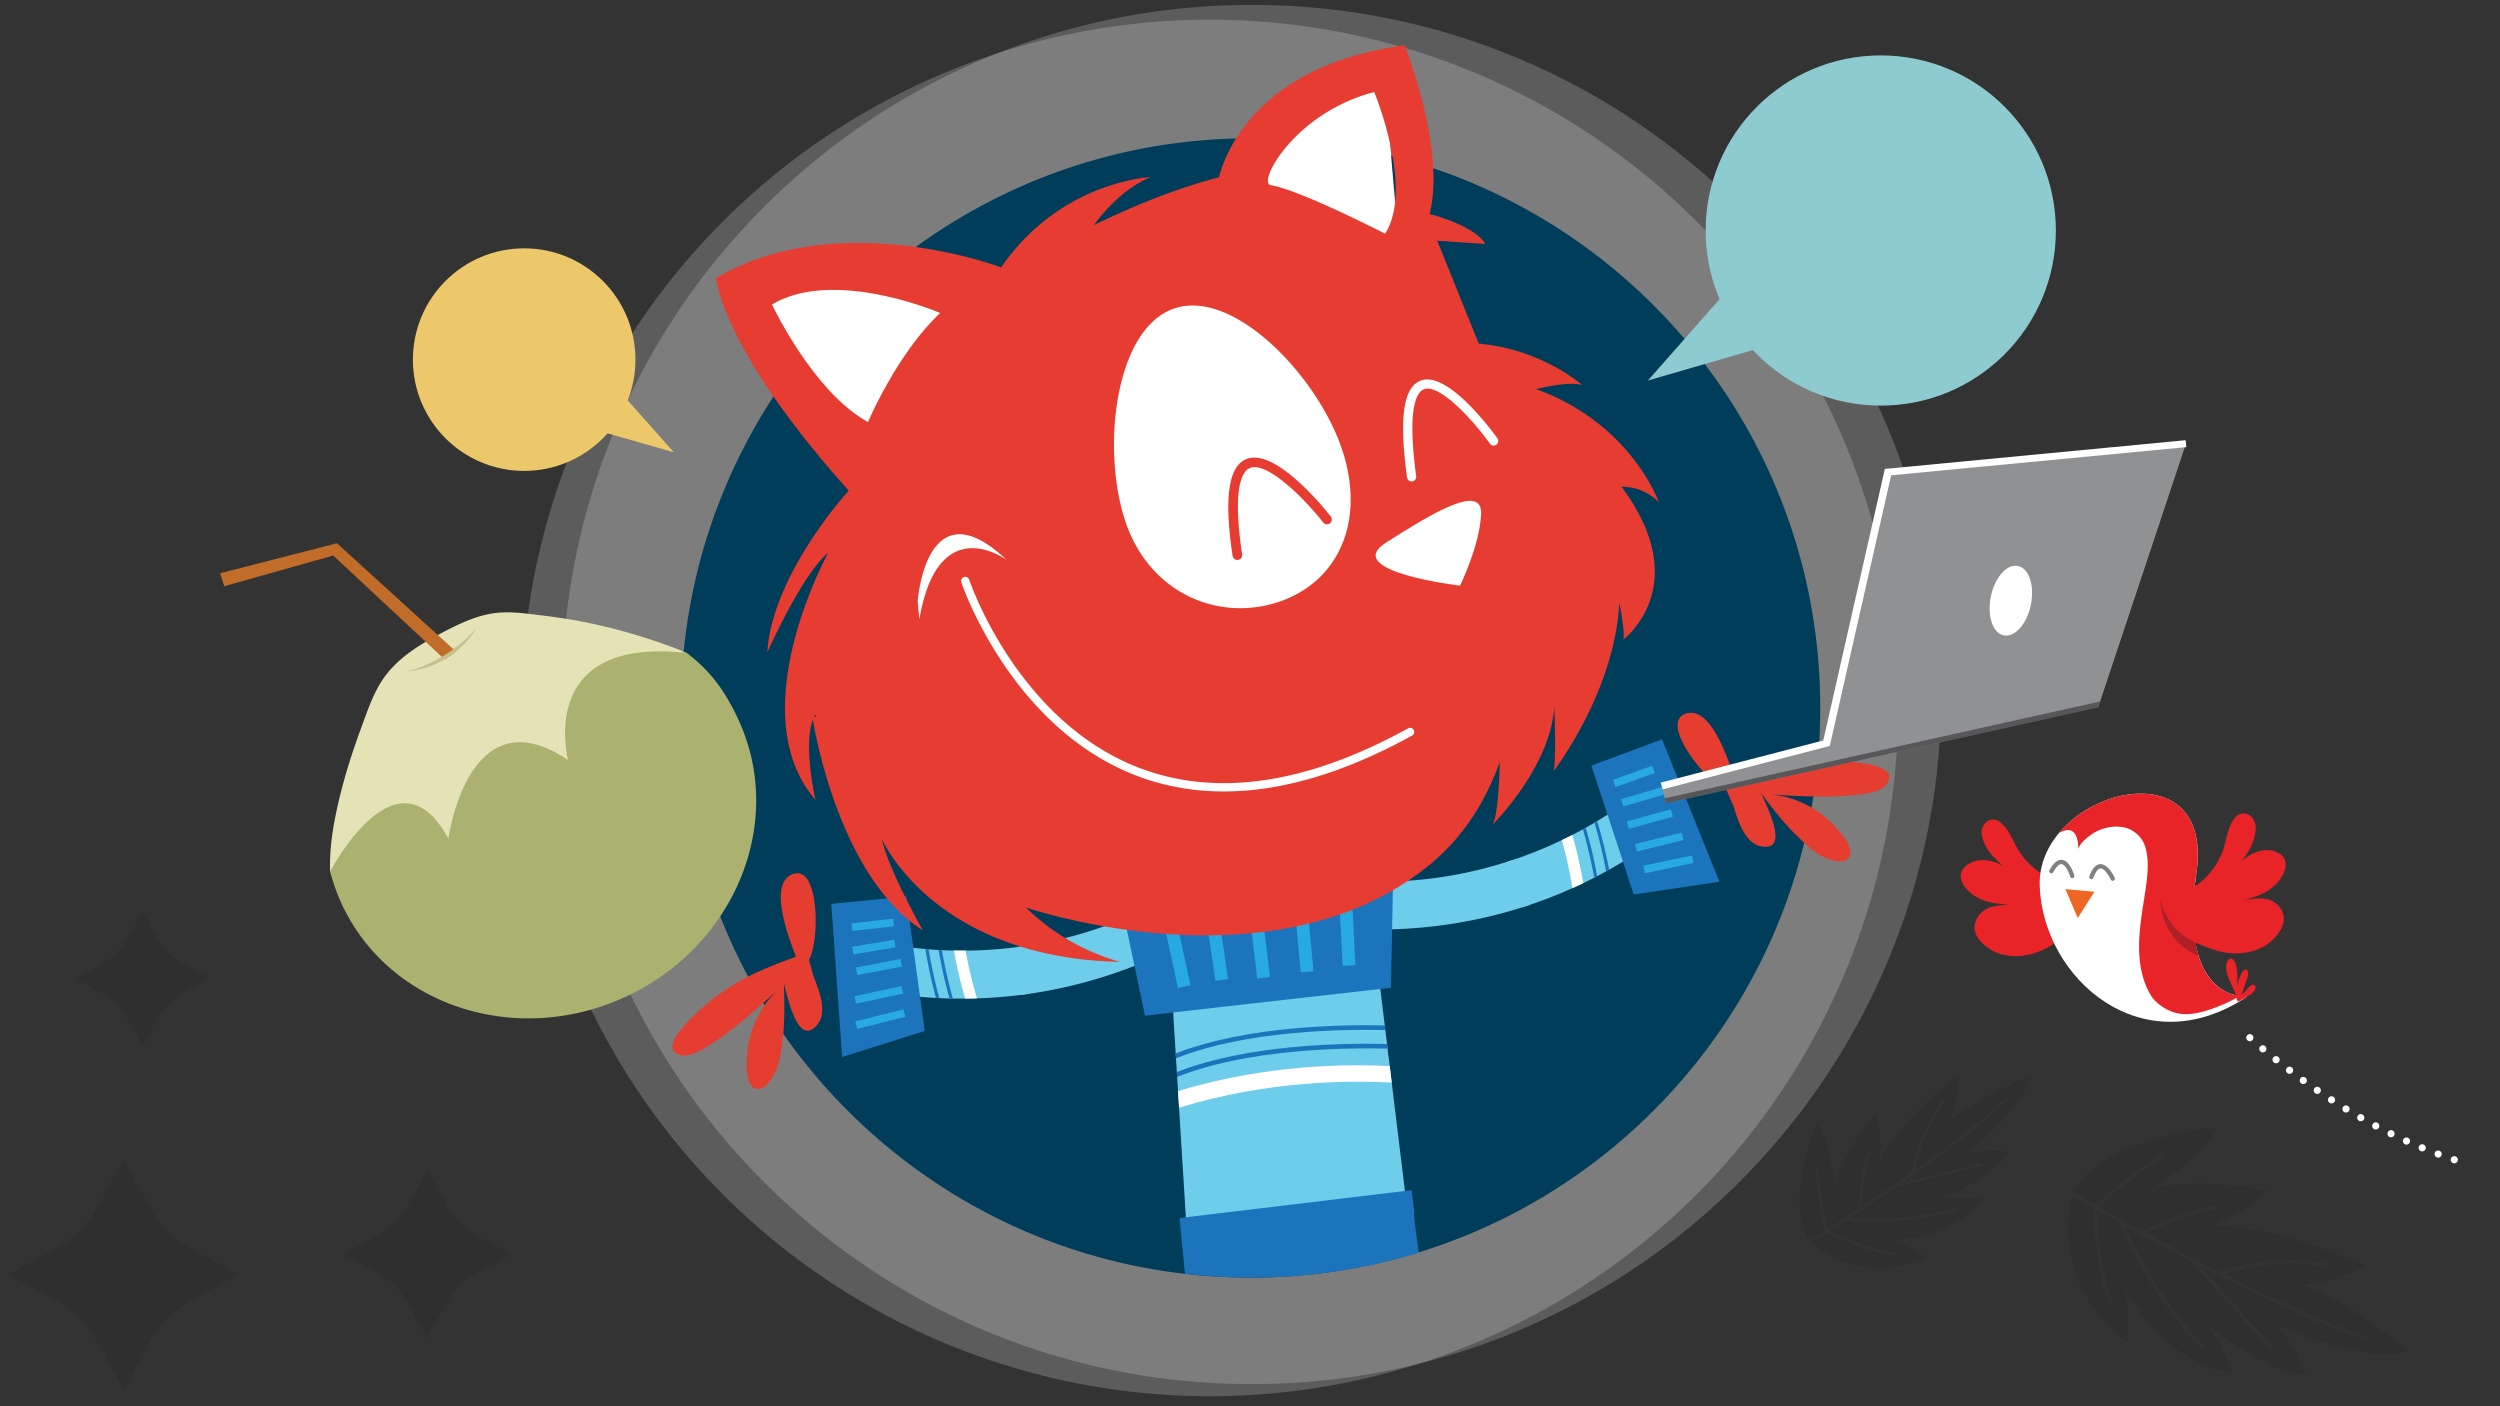
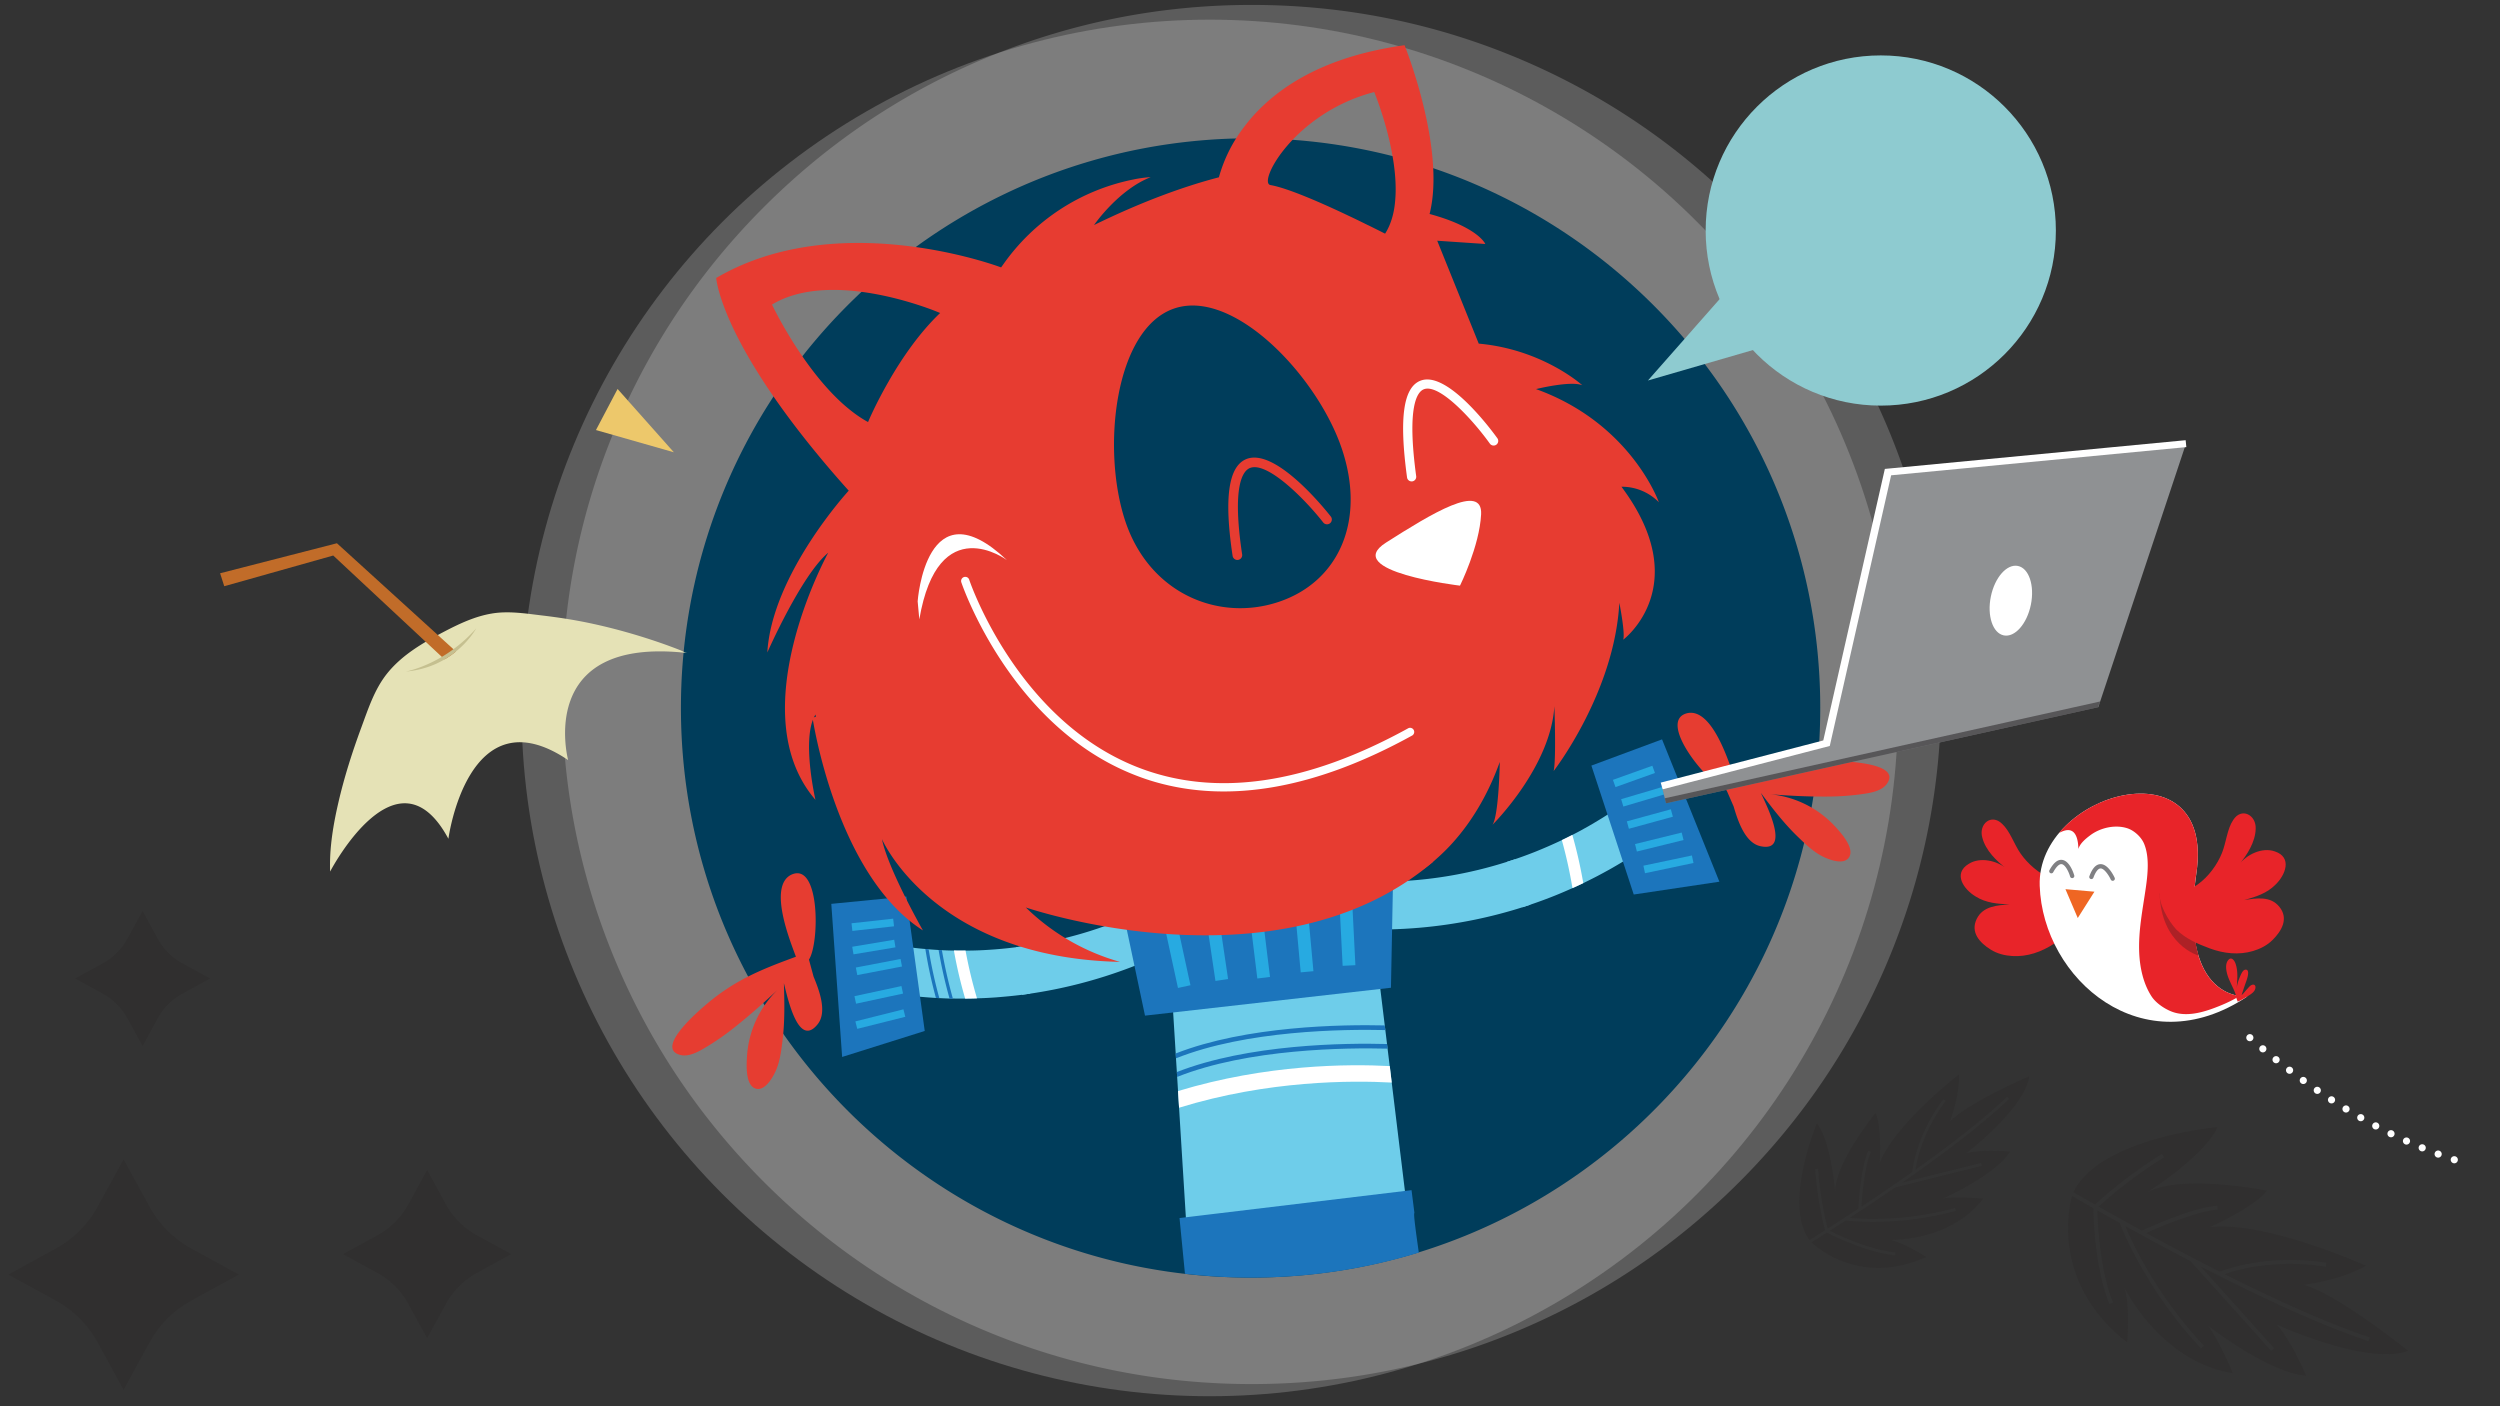
<svg xmlns="http://www.w3.org/2000/svg" viewBox="0 0 1920 1080">
  <rect x="0" y="0" width="1920" height="1080" fill="#333333" stroke="none" />
  <path d="M1545.211 659.91c-2.147-3.17-3.931-6.673-5.65-10.01-2.246-4.393-4.558-8.886-7.2-11.364a.491.491 0 0 1-.2-.165c-.858-.892-1.486-1.057-1.519-1.124-.363.166-1.354 1.455-.66 3.833 0 .1.032.132.032.198 1.52 5.88 6.344 12.125 14.107 18.269.66.496 1.321.991 1.95 1.486-.298-.396-.563-.792-.86-1.122zm13.413 20.582a82.595 82.595 0 0 1 .066-6.409 70.504 70.504 0 0 1-10.274-10.01 7.922 7.922 0 0 1-.991 8.094 7.947 7.947 0 0 1-10.935 1.42c-.595-.462-1.157-.891-1.751-1.354-5.286-3.634-13.611-5.318-18.699-2.015-.892.496-2.345 1.552-2.345 2.543 0 2.148 3.072 6.245 7.565 8.92.066.034.165.066.198.1 6.079 3.865 13.347 4.492 22.267 4.922 4.162.264 7.466 3.667 7.532 7.83 0 4.195-3.238 7.664-7.4 7.928-9.58.661-16.089 1.421-18.666 6.673-.859 1.817-3.237 6.607 7.896 13.512 3.502 2.147 7.763 3.403 12.719 3.734 7.07.462 14.503-1.322 21.77-4.99-5.351-13.016-8.523-26.89-8.952-40.898zm184.507 19.59c-3.8-3.105-9.878-2.411-18.368-1.023-2.842.495-5.617-.662-7.302-2.742a7.12 7.12 0 0 1-1.651-3.304 7.814 7.814 0 0 1 3.006-8.028 7.13 7.13 0 0 1 2.544-1.288c7.664-2.148 14.04-4.196 18.93-8.326a17.665 17.665 0 0 0 1.651-1.486c.067-.033.1-.1.166-.132 3.799-3.667 5.847-8.293 5.384-10.406-.264-.992-1.949-1.652-3.072-2.05-2.28-.792-4.922-.693-7.532.067-3.766 1.057-7.5 3.403-10.01 6.145-.463.595-.991 1.189-1.454 1.783a7.983 7.983 0 0 1-5.253 2.743 7.934 7.934 0 0 1-5.649-1.718c-2.312-1.949-3.37-4.823-2.84-7.598-3.965 7.862-10.275 16.353-18.666 22.563-1.19 12.72-1.057 23.258-.033 31.847.198.43.363.926.495 1.322 2.082.925 4.196 1.75 6.244 2.51 4.625 1.718 9.184 2.775 13.611 3.172 5.253.495 10.274.066 14.9-1.321 4.79-1.454 8.655-3.635 11.562-6.51 9.283-9.216 5.88-13.378 4.592-14.964-.363-.463-.76-.892-1.255-1.256zm-20.053-67.525c-.033 0-.066.033-.132.066-.232.132-.661.528-1.19 1.354a1.003 1.003 0 0 1-.165.231c-2.048 2.974-3.237 7.896-4.46 12.654-.925 3.666-1.883 7.433-3.27 11-.199.43-.364.892-.562 1.322a27.403 27.403 0 0 1 1.586-1.85c3.303-4.196 5.781-8.226 7.4-11.993 1.387-3.203 2.147-6.243 2.213-9.019v-.197c.1-2.478-1.156-3.502-1.42-3.568z" fill="#fff" />
  <path d="M1604.83 672.867c-18.465 12.813-42.063-1.497-53.125-17.484-4.854-6.983-7.99-17.052-14.015-22.619-8.399-8.305-18.208.202-15.301 10.469 2.511 9.812 10.911 18.116 18.837 24.033-7.47-6.312-20.523-9.383-29.27-3.798-12.305 7.472-3.753 19.64 5.284 24.993 7.988 5.064 16.932 5.7 26.106 6.14-9.463.613-20.431 1.328-25.191 11.053-5.11 10.368 2.255 18.405 10.793 23.695 4.906 3.045 10.63 4.514 16.359 4.878 11.579.742 22.619-3.169 32.193-9.483 8.112-5.35 16.34-11.423 21.617-19.748 4.38-7.392 9.184-20.75 5.273-28.95z" fill="#e82429" />
  <path d="M1726.037 765.232s-53.827 5.854-39.202-94.715c14.626-100.57-122.716-62.044-120.347 9.708 2.37 71.753 79.436 138.824 159.549 85.008z" fill="#fff" />
  <path d="M1719.996 764.958c-13.627-1.993-44.7-15.09-33.16-94.44 11.498-79.066-70.926-72.159-105.552-30.727a21.871 21.871 0 0 1 3.3-1.537c9.674-3.536 11.483 6.534 11.611 13.785 1.176-4.302 5.704-7.985 9.135-10.555 7.72-5.781 18.964-8.363 28.295-5.43 5.405 1.699 10.88 6.757 13.032 11.916 4.221 10.124 2.829 23.386 1.305 33.973-2.386 16.594-5.822 33.183-5.03 50.058.536 11.419 3.179 23.66 9.533 33.335 3.587 5.462 11.273 10.44 17.43 12.264 11.694 3.455 24.651-.922 35.479-5.354 4.909-2.01 9.924-4.398 14.622-7.288z" fill="#e82429" />
  <path d="M1717.62 766.846c-.335-3.456-2.091-6.792-3.532-9.89-1.574-3.386-3.277-6.835-4.008-10.521-.596-3.006-.874-6.805 1.352-9.266 2.36-2.611 4.602.51 5.41 2.759 1.096 3.047 1.45 6.46 1.442 9.682-.01 3.302-.396 6.59-.447 9.893.053-3.456 1.483-7.152 2.85-10.278.637-1.459 1.908-4.41 3.846-4.532 3.895-.242 1.097 7.512.563 8.987a244.062 244.062 0 0 0-3.548 10.586c1.617-1.308 2.807-3.145 4.248-4.635 1.189-1.23 2.37-3.045 4.194-3.387 1.39-.26 2.241.643 2.214 2.006-.054 2.903-2.736 4.788-4.941 6.186-2.794 1.773-5.62 3.57-8.695 4.823z" fill="#e82429" />
  <path d="M1586.257 682.884l22.256 1.931-12.797 20.234z" fill="#ef6623" />
  <path d="M1688.413 733.9s-28.885-8.264-29.804-47.954l27.276 34.636s.01 4.165 2.528 13.319z" fill="#ad2126" />
  <path d="M1658.693 683.936c20.875 8.332 40.65-10.92 47.834-28.985 3.158-7.894 3.948-18.41 8.568-25.19 6.316-9.98 17.79-3.9 17.264 6.76-.24 10.124-6.556 20.105-12.951 27.652 5.861-7.83 17.89-13.757 27.667-10.284 13.67 4.514 8.075 18.294.472 25.543-6.643 6.731-15.216 9.363-24.056 11.854 9.357-1.533 20.206-3.3 27.03 5.1 7.315 8.957 1.942 18.444-5.186 25.52-4.098 4.07-9.345 6.786-14.843 8.431-11.115 3.327-22.754 2-33.5-2.001-9.107-3.388-18.492-7.455-25.505-14.38-5.931-6.218-14.637-21.023-12.67-29.891z" fill="#e82429" />
  <path d="M1591.285 674.391a1.65 1.65 0 0 1-1.425-1.182c-1.027-3.526-3.718-9.241-6.566-9.549l-.026-.002c-1.836-.178-4.11 2.044-6.413 6.265a1.649 1.649 0 0 1-2.893-1.58c3.1-5.686 6.246-8.292 9.616-7.966l.048.004c5.971.651 9.066 10.76 9.401 11.912a1.65 1.65 0 0 1-1.742 2.098zm14.738.742a1.65 1.65 0 0 1-1.387-2.216c2.289-6.111 5.058-9.135 8.473-9.248 5.923-.224 10.463 9.382 10.956 10.474a1.642 1.642 0 0 1-.825 2.177 1.653 1.653 0 0 1-2.177-.824c-1.516-3.351-5.112-8.64-7.848-8.532-1.85.06-3.797 2.586-5.488 7.104a1.654 1.654 0 0 1-1.704 1.065z" fill="#808083" />
  <path d="M1883.726 888.213a2.726 2.726 0 0 0-1.298 3.652 2.726 2.726 0 0 0 1.615 1.43 2.72 2.72 0 0 0 3.453-1.742 2.724 2.724 0 0 0-1.728-3.46 2.725 2.725 0 0 0-2.042.12zm-12.401-4.369a2.703 2.703 0 0 0-1.39 1.534 2.727 2.727 0 0 0 .08 2.123l.006.013a2.749 2.749 0 0 0 5.047-.223c.074-.207.13-.421.153-.636a2.692 2.692 0 0 0-.239-1.5 2.727 2.727 0 0 0-1.533-1.39 2.703 2.703 0 0 0-2.124.079zm-12.24-4.79a2.685 2.685 0 0 0-1.361 1.426 2.7 2.7 0 0 0 .046 2.187l.018.038a2.71 2.71 0 0 0 1.427 1.363 2.733 2.733 0 0 0 3.568-1.498c.308-.74.275-1.54-.04-2.205a2.736 2.736 0 0 0-1.445-1.37 2.732 2.732 0 0 0-2.212.06zm-12.064-5.217a2.736 2.736 0 0 0-1.31 3.657 2.74 2.74 0 0 0 1.345 1.323 2.753 2.753 0 0 0 3.628-1.37 2.749 2.749 0 0 0-1.37-3.629 2.729 2.729 0 0 0-2.293.02zm-11.891-5.612a2.736 2.736 0 0 0-1.317 3.645 2.77 2.77 0 0 0 1.27 1.295c1.366.67 3 .118 3.67-1.248.385-.777.36-1.658.015-2.388a2.676 2.676 0 0 0-1.263-1.283 2.735 2.735 0 0 0-2.375-.021zm-11.712-5.994a2.763 2.763 0 0 0-1.25 1.2 2.73 2.73 0 0 0-.06 2.457c.241.512.643.965 1.188 1.255 1.333.702 3.004.194 3.706-1.14.423-.794.417-1.7.055-2.469a2.73 2.73 0 0 0-3.638-1.304zm-11.527-6.333c-.486.23-.92.607-1.21 1.12a2.773 2.773 0 0 0-.087 2.531c.23.487.606.92 1.119 1.21 1.307.745 2.984.282 3.742-1.031a2.73 2.73 0 0 0 .094-2.52 2.687 2.687 0 0 0-1.12-1.209 2.731 2.731 0 0 0-2.538-.1zm-11.316-6.682c-.46.217-.874.57-1.164 1.05a2.733 2.733 0 0 0-.147 2.607c.218.461.583.868 1.051 1.164a2.74 2.74 0 0 0 3.765-.917c.505-.818.527-1.8.146-2.607a2.778 2.778 0 0 0-1.05-1.163 2.753 2.753 0 0 0-2.6-.134zm-11.138-7.002a2.686 2.686 0 0 0-1.118.982 2.726 2.726 0 0 0-.18 2.67 2.732 2.732 0 0 0 4.77.316 2.74 2.74 0 0 0 .18-2.67 2.684 2.684 0 0 0-.983-1.118 2.74 2.74 0 0 0-2.67-.18zm-10.935-7.3c-.422.199-.81.507-1.085.919a2.736 2.736 0 0 0-.213 2.731c.2.423.502.797.92 1.085a2.76 2.76 0 0 0 3.816-.706c.564-.83.624-1.861.22-2.72a2.78 2.78 0 0 0-.939-1.091c-.823-.582-1.874-.618-2.72-.219zm-10.726-7.589c-.41.194-.777.477-1.059.876a2.728 2.728 0 0 0-.252 2.782c.188.397.471.764.864 1.033a2.733 2.733 0 0 0 3.82-.6 2.742 2.742 0 0 0 .265-2.787 2.807 2.807 0 0 0-.87-1.046 2.723 2.723 0 0 0-2.768-.258zm-10.555-7.856a2.677 2.677 0 0 0-1.007.82 2.725 2.725 0 0 0 .516 3.844 2.743 2.743 0 0 0 3.844-.516c.652-.84.728-1.941.304-2.837a2.679 2.679 0 0 0-.82-1.007 2.725 2.725 0 0 0-2.837-.304zm-10.36-8.106c-.371.176-.7.441-.967.77a2.723 2.723 0 0 0-.344 2.888c.17.359.435.687.77.967a2.744 2.744 0 0 0 3.855-.427 2.754 2.754 0 0 0 .344-2.887c-.176-.371-.44-.7-.77-.967a2.753 2.753 0 0 0-2.888-.344zm-10.158-8.341c-.346.163-.668.41-.928.72a2.718 2.718 0 0 0 .332 3.853 2.724 2.724 0 0 0 3.852-.332c.729-.845.83-1.99.383-2.937a2.672 2.672 0 0 0-.702-.922 2.753 2.753 0 0 0-2.937-.382zm-9.982-8.566c-.32.152-.636.379-.89.67a2.755 2.755 0 0 0-.42 2.988c.15.32.372.623.664.876 1.13 1 2.881.894 3.876-.249.747-.838.862-2.02.415-2.968a2.753 2.753 0 0 0-.677-.902 2.708 2.708 0 0 0-2.968-.415z" fill="#fff" />
  <path d="M94.917 890.373l-19.833 36.263a81.492 81.492 0 0 1-32.396 32.396L6.424 978.866 42.688 998.7a81.492 81.492 0 0 1 32.396 32.396l19.833 36.263 19.834-36.263a81.49 81.49 0 0 1 32.396-32.396l36.264-19.834-36.264-19.834a81.49 81.49 0 0 1-32.396-32.396zm233.12 8.22l-14.472 26.459a59.458 59.458 0 0 1-23.636 23.637l-26.458 14.47 26.458 14.472a59.458 59.458 0 0 1 23.636 23.636l14.471 26.458 14.471-26.458a59.457 59.457 0 0 1 23.637-23.637l26.458-14.47-26.458-14.471a59.457 59.457 0 0 1-23.637-23.637zm-218.53-198.88L97.903 720.93a47.682 47.682 0 0 1-18.955 18.955L57.73 751.49l21.218 11.606a47.682 47.682 0 0 1 18.955 18.955l11.605 21.218 11.606-21.218a47.682 47.682 0 0 1 18.955-18.955l21.218-11.606-21.218-11.605a47.682 47.682 0 0 1-18.955-18.955zm1510.502 301.824l2.85-1.161c-10.27-25.173-11.83-60.845-12.066-70.726a2723.427 2723.427 0 0 0 17.164 9.613c1.165 3.029 7.979 20.11 21.624 42.54 9.88 16.239 23.34 35.277 40.824 53.808l2.24-2.113c-36.404-38.584-55.152-79.31-60.41-91.864 15.603 8.627 32.566 17.797 50.107 26.942l61.96 68.944 2.29-2.06-56.495-62.861c44.12 22.755 91.122 44.836 128.9 57.436l.974-2.92c-32.8-10.94-72.6-29.066-111.41-48.565 9.35-3.32 38.36-11.773 77.658-5.712l.47-3.045c-44.876-6.92-76.699 4.796-81.864 6.875-19.485-9.85-38.655-19.999-56.492-29.71 9.286-4.178 39.117-17.083 54.837-17.85l-.15-3.076c-18.036.882-52.384 16.45-58.071 19.08a2654.648 2654.648 0 0 1-33.14-18.422c5.254-4.88 23.774-21.435 50.22-37.868l-1.624-2.616c-27.989 17.391-47.2 34.94-51.403 38.895a2790.778 2790.778 0 0 1-16.563-9.46c19.714-41.741 110.597-50.04 110.597-50.04-10.638 23.209-55.476 50.985-55.476 50.985 25.785-15.824 93.504-2.14 93.504-2.14-10.66 13.254-44.074 28.06-44.074 28.06 43.128-5.164 120.066 29.63 120.066 29.63-20.236 11.362-47.779 14.592-47.779 14.592 26.955 7.797 80.235 50.729 80.235 50.729-32.134 11.556-101.21-20.33-101.21-20.33 11.251 11.935 22.782 39.368 22.782 39.368-29.194-2.11-75.89-38.885-75.89-38.885 8.321 9.844 19.59 36.987 19.59 36.987-55.916-9.066-83.3-65.822-83.3-65.822 4.547 13.237 2.176 42.14 2.176 42.14-58.296-45.382-44.666-104.016-42.352-112.375a2813.702 2813.702 0 0 0 16.372 9.349c.085 6.325 1.074 46.066 12.33 73.648zm-164.575-37.41l.229-2.265c-20.012-2.012-43.868-13.357-50.407-16.628 3.92-2.507 8.01-5.142 12.232-7.886 2.383.289 15.909 1.756 35.298.612 14.038-.829 31.146-3.027 49.318-8.031l-.605-2.196c-37.835 10.419-70.951 8.556-80.979 7.641a1729.62 1729.62 0 0 0 34.977-23.41l66.536-16.6-.552-2.21-60.667 15.135c30.165-20.948 60.888-44.014 82.217-64.337l-1.57-1.648c-18.52 17.644-44.161 37.374-70.358 55.981 1.071-7.261 5.601-29.152 23.184-52.735l-1.827-1.363c-20.078 26.931-23.45 51.79-23.882 55.887-13.191 9.321-26.469 18.332-38.998 26.624.488-7.517 2.393-31.487 7.341-42.027l-2.063-.968c-5.675 12.093-7.405 39.939-7.658 44.567a1963.881 1963.881 0 0 1-23.526 15.274c-1.37-5.126-5.77-22.967-7.343-45.948l-2.273.155c1.665 24.32 6.475 42.96 7.604 47.077-4.204 2.68-8.195 5.204-11.924 7.546-20.448-27.352 5.63-89.628 5.63-89.628 11.481 14.998 14.093 53.93 14.093 53.93-1.404-22.337 31.01-61.853 31.01-61.853 4.969 11.561 3.064 38.531 3.064 38.531 11.574-29.977 60.982-68.202 60.982-68.202.412 17.164-7.024 36.285-7.024 36.285 14.439-14.915 60.965-34.857 60.965-34.857-3.585 25.008-48.367 59.102-48.367 59.102 11.7-3.216 33.626-1.244 33.626-1.244C1532.22 902.786 1492 920.56 1492 920.56c9.318-2.027 30.964.016 30.964.016-25.307 33.403-71.892 31.628-71.892 31.628 10.227 1.617 28.295 13.185 28.295 13.185-49.866 22.37-83.464-6.86-88.125-11.27a2059.99 2059.99 0 0 0 11.785-7.46c4.164 2.136 30.48 15.265 52.408 17.469z" fill="#231f20" opacity=".2" />
  <circle cx="929.087" cy="543.7" fill="#fff" opacity=".2" r="528.6" />
  <path d="M1469.164 382.763c-.23-.78-.47-1.57-.7-2.35-.24-.78-.47-1.56-.72-2.34a520.274 520.274 0 0 0-11.95-34.61c-.23-.62-.47-1.24-.71-1.85a511.28 511.28 0 0 0-5.84-14.39 528.094 528.094 0 0 0-18.62-39.44c-.31-.6-.62-1.19-.93-1.79-.31-.58-.62-1.17-.94-1.75-24.53-46.02-55.69-88.04-93.01-125.35-48.63-48.64-105.27-86.83-168.34-113.5-65.29-27.62-134.65-41.62-206.14-41.62-71.5 0-140.85 14-206.15 41.62-55.3 23.39-105.66 55.63-150.01 96.02-.94.85-1.87 1.7-2.8 2.58-.18.15-.36.31-.54.48-.96.89-1.91 1.78-2.86 2.68-2.31 2.16-4.61 4.35-6.88 6.57-1.76 1.71-3.5 3.43-5.24 5.17-.22.22-.43.43-.64.65a523.47 523.47 0 0 0-20.49 21.72c-1.8 2.01-3.57 4.03-5.33 6.06-1.55 1.78-3.08 3.58-4.59 5.38-.94 1.11-1.88 2.23-2.8 3.35-32.81 39.61-59.51 83.56-79.65 131.17-27.62 65.3-41.62 134.65-41.62 206.15 0 71.49 14 140.85 41.62 206.14 26.67 63.07 64.86 119.71 113.5 168.34 48.63 48.64 105.27 86.83 168.33 113.5 65.3 27.62 134.65 41.62 206.15 41.62 71.49 0 140.85-14 206.14-41.62 63.07-26.67 119.71-64.86 168.34-113.5 48.64-48.63 86.83-105.27 113.5-168.34 27.62-65.29 41.62-134.65 41.62-206.14 0-51.56-7.28-102-21.7-150.61z" fill="#fff" opacity=".2" />
  <path d="M1397.953 543.703c0 17.18-.99 34.13-2.92 50.8a434.916 434.916 0 0 1-7.6 44.97l-.48 2.16a456.11 456.11 0 0 1-4.03 16.2c-.4 1.46-.8 2.92-1.22 4.37-2.76 9.88-5.87 19.61-9.31 29.19-47.88 133.54-158.85 237.03-296.98 274.55a434.569 434.569 0 0 1-67.9 12.75c-6.13.66-12.28 1.19-18.48 1.58-.46.04-.92.07-1.38.09-3.47.22-6.95.39-10.45.52-2.42.1-4.85.17-7.28.22-3.15.07-6.31.1-9.47.1-2.62 0-5.23-.02-7.83-.08-5.38-.09-10.74-.29-16.07-.57-7.83-.42-15.6-1.05-23.31-1.88l-.79-.09c-7.18-.78-14.3-1.73-21.37-2.87-.48-.07-.95-.14-1.43-.23-9.75-1.58-19.39-3.48-28.91-5.7-.47-.11-.95-.22-1.43-.34-.52-.12-1.05-.25-1.58-.38-5.21-1.25-10.39-2.6-15.53-4.04-108.6-30.4-200.13-101.67-256.95-196.18a423.7 423.7 0 0 1-12.44-22.13c-.51-.96-1.02-1.93-1.51-2.9-1.11-2.15-2.2-4.31-3.27-6.48-3.4-6.87-6.62-13.84-9.65-20.91-.96-2.2-1.89-4.41-2.8-6.63a433.276 433.276 0 0 1-15.97-46.11 429.435 429.435 0 0 1-8.19-33.91c-5.56-27.83-8.47-56.61-8.47-86.07v-.37c.14-172.98 100.68-322.48 246.5-393.34a432.829 432.829 0 0 1 68.02-26.26c2.28-.67 4.56-1.32 6.86-1.95 22.5-6.18 45.73-10.61 69.53-13.12a439.92 439.92 0 0 1 46.59-2.46c241.62 0 437.5 195.88 437.5 437.5z" fill="#003d5b" />
  <path d="M761.318 659.203l.16-70.327 10.055.023-.16 70.327z" fill="#bbd5d1" />
  <path d="M785.762 545.06l11.117 72.76-30.398-18.241-30.48 18.103 5.406-39.785 25.149-11.271-24.364 5.427 9.503-69.882 15.055-21.198-14.131 14.37 12.028-88.549 20.026 131.085-18.035-7.22zm-96.46 50.876l.08-35.164 5.027.011-.08 35.164z" fill="#bbd5d1" />
  <path d="M701.531 538.856l5.55 36.388-15.198-9.12-15.24 9.051 2.71-19.893 12.568-5.635-12.182 2.714 4.758-34.941 7.52-10.6-7.058 7.193 6.007-44.282 10.013 65.535-9.018-3.594z" fill="#bbd5d1" />
  <path d="M954.24 649.979c-50.281 42.061-106.568 67.678-167.633 76.626-2.06.313-4.136.596-6.211.849-5.453.715-10.967 1.262-16.495 1.689-7.831.603-15.298.934-22.34.919-3.069.063-6.072.056-9.01-.02a253.854 253.854 0 0 1-9.161-.294l-2.514-.142a426.576 426.576 0 0 1-7.646-.548l-2.544-.233a222.19 222.19 0 0 1-35.923-5.881l-5.128 17.706-5.159 17.707c1.196.381 21.672 6.182 54.363 8.074.863.047 1.741.125 2.62.127 2.559.142 5.178.239 7.858.336l2.56.006 9.374.02a286.15 286.15 0 0 0 9.086-.19 336.95 336.95 0 0 0 14.616-.74c6.24-.5 12.92-1.091 19.873-1.984 2.09-.283 4.211-.566 6.377-.894 46.856-6.89 106.64-25.094 166.633-69.178a405.44 405.44 0 0 0 20.025-15.704l-23.62-28.251z" fill="#6ecdea" />
  <path d="M621.274 736.967c8.267-12.702 8.623-76.245-13.982-64.984-17.103 9.215-.81 49.837 3.977 62.78l-1.834.678c-25.963 9.542-45.835 17.856-67.078 35.98-5.416 4.607-40.102 33.998-19.563 38.86 7.28 1.698 15.759-3.84 21.597-7.356a200.58 200.58 0 0 0 21.524-15.367c10.847-8.653 21.242-17.943 31.303-27.385a78.005 78.005 0 0 0-23.45 49.997c-.438 6.511-1.58 22.364 5.909 25.607s14.134-8.691 16.357-13.941c3.06-7.247 4.047-15.24 4.974-22.992 1.774-14.534 1.49-29.194 1.008-43.809 2.852 11.137 10.986 50.136 25.9 31.634 7.744-9.569.954-26.818-3.098-36.655z" fill="#e63d31" />
  <path d="M710.195 791.777L696.028 688.51l-57.59 5.654 8.32 117.58z" fill="#1c75bc" />
  <g fill="#27aae1">
    <path d="M656.928 784.427l36.913-9.259 1.437 5.73-36.913 9.257zm-.708-19.367l36.078-7.768 1.243 5.773-36.078 7.768zm1.064-21.992l34.342-6.578 1.11 5.79-34.343 6.578zm-2.774-15.958l32.234-5.388.974 5.825-32.233 5.388zm-.543-18.036l31.985-3.542.65 5.87-31.985 3.543z" />
  </g>
  <path d="M783.14 744.305c2.804-4.117 4.25-9.024 4.03-14.017-.043-.79-.174-1.578-.306-2.366a14.142 14.142 0 0 0-.307-1.314v-.044c-.92.132-1.883.263-2.847.395-.044.044-.044 0-.044 0a83.94 83.94 0 0 1-3.285.437v.044c1.095 4.643.22 9.506-2.453 13.404-5.388-2.89-11.74-3.548-17.653-1.883-3.46 1.007-7.228 3.417-7.972 7.227-.964 4.644 2.76 8.148 6.965 9.112 7.227 1.708 14.586-1.183 19.887-6.265 2.102 1.797 3.723 3.987 4.774 6.528a15.894 15.894 0 0 1 .876 8.454c2.103-.307 4.25-.613 6.396-.92.438-7.184-2.54-14.192-8.06-18.792zm-14.192 4.03c-2.278.92-4.643 1.314-7.096 1.139-1.051-.044-2.103-.439-3.022-1.052-.658-.569-.614-.963-.176-1.49 1.227-1.62 3.855-2.232 5.782-2.452a17.95 17.95 0 0 1 8.192.876c.306.132.613.22.92.394a20.602 20.602 0 0 1-4.6 2.585z" fill="#6ecdea" />
  <path d="M732.581 729.95a347.626 347.626 0 0 0 8.67 36.97 286.15 286.15 0 0 0 9.086-.19 350.423 350.423 0 0 1-8.806-36.714c-3.069.044-6.052.022-8.95-.066z" fill="#fff" />
  <path d="M720.846 729.62a362.872 362.872 0 0 0 8.41 37.289l2.56.006a379.126 379.126 0 0 1-8.456-37.258zm-10.19-.84a355.586 355.586 0 0 0 8.123 37.605c.863.048 1.74.125 2.62.127a348.88 348.88 0 0 1-8.2-37.5z" fill="#1c75bc" />
  <path d="M973.208 666.438c63.614 15.727 125.465 14.171 184.265-4.58a273.273 273.273 0 0 0 5.956-1.955 331.326 331.326 0 0 0 15.566-5.72 372.542 372.542 0 0 0 20.494-8.963c2.775-1.311 5.246-2.593 8.066-4.01a260.34 260.34 0 0 0 8.097-4.267c.697-.438 1.5-.86 2.213-1.237a309.362 309.362 0 0 0 6.627-3.847l2.184-1.312a222.279 222.279 0 0 0 29.714-21.028l12.372 13.657 12.402 13.658c-.926.815-16.768 15.045-45.32 31.078l-2.305 1.252c-2.229 1.252-4.549 2.473-6.93 3.74-.757.377-1.5.784-2.273 1.16a309.255 309.255 0 0 1-8.4 4.176 278.647 278.647 0 0 1-8.292 3.843c-4.366 1.944-8.807 3.872-13.46 5.74-5.851 2.359-12.1 4.667-18.749 6.923a258.32 258.32 0 0 1-6.062 2c-45.1 14.315-106.864 24.17-180.1 10.829a402.93 402.93 0 0 1-24.883-5.342z" fill="#6ecdea" />
  <path d="M1326.062 607.023c-14.408-4.704-54.5-53.999-29.823-59.398 19.077-3.518 31.867 38.34 36.254 51.416l1.848-.618c26.216-8.834 46.945-14.804 74.819-14 7.108.201 52.556 1.366 39.602 18.019-4.603 5.894-14.689 6.876-21.434 7.804a202.932 202.932 0 0 1-26.404 1.52c-13.896.054-27.773-.704-41.616-1.794a78.02 78.02 0 0 1 49.61 24.272c4.42 4.81 15.245 16.422 11.44 23.658-3.804 7.236-16.453 2.073-21.481-.614-6.926-3.734-12.69-9.344-18.293-14.789-10.553-10.198-19.456-21.823-28.218-33.51 4.742 10.45 22.836 45.944-.377 40.878-12.04-2.599-17.552-20.327-20.56-30.516z" fill="#e63d31" />
  <path d="M1254.715 686.99l-32.531-99.023 54.26-20.139 44.048 109.317z" fill="#1c75bc" />
  <path d="M1262.143 664.854l37.236-7.86 1.22 5.779-37.236 7.86zm-6.436-16.616l35.834-8.828 1.413 5.735-35.834 8.828zm-6.281-17.445l33.783-9.255 1.56 5.697-33.782 9.254zm-4.376-17.031l31.334-9.282 1.677 5.663-31.334 9.282zm-6.334-14.837l30.288-10.827 1.988 5.562-30.288 10.826z" fill="#27aae1" />
  <path d="M1196.87 664.494c-2.366-3.022-6.79-3.592-10.381-3.067-6.045 1.14-11.39 4.6-15.026 9.55-4.117-2.366-7.052-6.351-8.015-10.995-1.008.307-2.016.613-2.98.92-1.007.35-2.014.658-2.978.963a21.834 21.834 0 0 0 1.139 3.637 22.884 22.884 0 0 0 9.725 10.819 22.539 22.539 0 0 0 1.007 20.412v.044c.526-.174 1.007-.35 1.49-.481.262-.132.569-.22.832-.307a90.99 90.99 0 0 0 3.723-1.227c-1.665-2.321-2.672-5.124-2.891-8.015a17.827 17.827 0 0 1 1.445-7.929c6.965 2.234 14.85 1.576 20.588-3.067 3.373-2.715 5.213-7.533 2.322-11.257zm-4.906 4.906a5.7 5.7 0 0 1-2.278 2.278c-2.102 1.182-4.424 1.928-6.833 2.102a19.603 19.603 0 0 1-5.3-.437c.218-.263.438-.483.656-.702a17.21 17.21 0 0 1 6.965-4.423c1.84-.614 4.556-1.27 6.264-.35.657.35.92.7.526 1.532z" fill="#6ecdea" />
  <path d="M1207.555 641.21a347.986 347.986 0 0 1 8.397 37.03 278.647 278.647 0 0 1-8.293 3.843 356.652 356.652 0 0 0-8.17-36.863 249.491 249.491 0 0 0 8.066-4.01z" fill="#fff" />
-   <path d="M1217.865 635.706a365.526 365.526 0 0 1 8.76 37.198c-.758.377-1.5.784-2.274 1.16a373.55 373.55 0 0 0-8.7-37.121c.759-.438 1.502-.86 2.214-1.237zm8.75-5.16a355.68 355.68 0 0 1 9.183 37.366l-2.304 1.252a351.009 351.009 0 0 0-9.002-37.305z" fill="#1c75bc" />
  <path d="M1081.239 933.315c-6.613 2.168-13.278 4.197-20.04 6.032l-62.218 9.238-87.4-.208-.843-13.503-1.932-31.149-.561-8.913-2.73-44.086-.335-5.274-.451-7.521-.675-10.855-.234-3.74-.67-10.55-.213-3.72-1.96-31.513-.001-.02-.118-1.737 157.648-29.286 1.576 13.017 3.41 27.986.444 3.58 1.289 10.664.003.04.423 3.563 1.647 13.397.002.02 1.546 12.634.003.04 5.975 49.172.005.062 1.123 9.092 3.02 24.868z" fill="#6ecdea" />
  <path d="M1068.254 758.591l-188.891 21.41-19.658-92.846 210.556-32.188z" fill="#1c75bc" />
  <path d="M1028.262 684.57l9.801-.494 2.877 57.186-9.8.493zm-34.38 6.834l9.772-.893 5.058 55.362-9.772.893zm-34.696 7.631l9.74-1.196 6.44 52.443-9.74 1.196zm-32.969 5.477l9.707-1.44 7.246 48.834-9.706 1.44zm-31.899 6.507l9.59-2.083 10.362 47.727-9.59 2.082z" fill="#27aae1" />
  <path d="M905.872 935.464l4.18 42.79a438.64 438.64 0 0 0 38.09 2.76c4.3.13 8.61.19 12.94.19h.04c13.25 0 26.37-.59 39.32-1.74 19.28-1.73 38.2-4.69 56.67-8.84 2.09-.46 4.17-.94 6.24-1.45 8.87-2.11 17.64-4.51 26.29-7.17-2-14.4-4.27-30.1-3.36-30.43l-2.22-17.53-5.09.6-168.23 20.23z" fill="#1c75bc" />
  <path d="M1067.36 818.756l1.486 12.663c-30.284-1.674-94.947-1.85-163.324 19.317l-.804-12.799c67.997-20.653 130.95-20.874 162.642-19.181z" fill="#fff" />
  <path d="M1065.233 801.805l.416 3.56c-31.709-.814-107.036-.062-161.603 21.713l-.234-3.741c54.733-21.502 129.364-22.423 161.421-21.532zm-1.74-14.285l.432 3.575c-32.179-.724-106.734.122-160.77 21.7l-.219-3.726c54.233-21.275 128.061-22.304 160.558-21.549z" fill="#1c75bc" />
-   <path d="M1055.286 620.526l105.052-153.561 7.201-136.778L1076.03 207.8l-14.803-170.19-71.138 70.394-140.442 139.201-130.519-42.35-115.707-9.485-33.909 34.36 80.727 115.397 18.223 64.463 60.617 202.185 175.562 53.16z" fill="#fff" />
  <path d="M1274.009 385.725c-.657-1.796-22.34-60.975-94.354-86.907 0 0 26.589-6.614 35.569-2.934-.92-.834-31.013-27.598-79.548-31.979l-31.276-77.489-.614-1.532 36.927 2.496s-2.103-5.125-13.185-11.476c-6.44-3.724-15.857-7.841-29.611-11.565 12.746-50.33-19.23-129.616-19.23-129.616-6.089.832-11.871 1.84-17.434 2.935h-.088v.044h-.044c-58.522 11.696-90.148 38.284-107.1 61.72-8.192 11.039-14.237 23.522-17.917 36.751-26.063 6.79-57.908 18.136-95.887 36.665.57-.833 18.88-27.115 43.542-36.796a90.32 90.32 0 0 0-13.273 1.796c-40.781 8.147-76.745 31.802-100.443 65.881-.438.526-.788 1.095-1.182 1.665 0 0-.395-.176-1.183-.438-12.79-4.6-128.565-43.673-217.619 8.541 0 0 2.541 41.702 71.007 127.163.131.133.219.307.35.439a837.242 837.242 0 0 0 30.4 35.744s-59.004 64.173-62.508 124.272c0 0 26.326-59.748 46.783-76.613-1.533 2.804-67.064 123.395-9.812 189.803 0 0-9.637-41.571-1.972-61.457.263-.7.526-1.402.876-2.016v-.043c.35-.745.745-1.402 1.14-2.06 0 0 .087.658.218 1.885 1.008 9.023 6.352 48.71 23.786 80.95l-2.628-.92a44.055 44.055 0 0 1 7.096 6.307c.219.176.35.394.526.614 6.833.218 13.667 1.095 20.325 2.496-6.002-13.754-10.82-28.954-8.542-39.073 7.359 15.069 15.638 29.743 24.705 43.892 2.673.964 5.345 1.883 7.973 3.022 16.12 7.315 31.495 15.332 46.651 24.049 8.06.307 16.12.657 24.136 1.007 33.291 6.527 57.033 12.922 89.404 15.463 5.695.481 11.608.788 17.916.964 6.045.175 12.002.35 17.96.57h.043c21.026.788 41.92 1.883 62.86 3.285h.043c2.585.175 5.081.35 7.666.525h.044c8.892.658 17.784 1.314 26.676 2.102.394 0 .701.044 1.095.044h.044c3.417.263 6.702.22 9.812-.044 8.367-.7 15.945-2.89 24.443-5.3 3.066-.92 6.264-1.84 9.68-2.715a168.952 168.952 0 0 1 5.958-1.49 139.921 139.921 0 0 0 25.625-8.936c.22-.088.482-.22.701-.307-.131.088-.35.22-.7.439-2.279 1.314-9.419 5.431-23.26 14.367 7.446-4.687 15.2-8.848 23.216-12.309 2.409-1.007 4.862-2.015 7.315-2.934h.131c.876-.351 1.621-.658 2.497-.964l-.482-.263a223.166 223.166 0 0 0 7.052-3.767 94.709 94.709 0 0 0 14.412-9.944h.044a156.81 156.81 0 0 0 2.803-2.497c14.324-12.571 34.518-35.744 48.272-74.072 0 0-.7 40.957-5.606 48.272 1.358-1.357 44.767-44.943 47.527-91.113 0 0 1.533 41.308-.57 49.85 0 0 46.74-60.187 50.463-129.266 0 0 4.643 23.39 2.978 28.385 1.14-.832 54.843-42.27-1.357-117.483a39.86 39.86 0 0 1 28.735 11.915zm-629.333-78.016C614.013 278.712 592.9 233.9 592.9 233.9c39.861-24.004 103.596-3.241 123.22 4.118 3.768 1.445 5.914 2.365 5.914 2.365-16.383 15.595-29.787 35.568-39.336 52.128v.042c-10.294 17.785-16.032 31.583-16.032 31.583-4.775-2.584-9.418-5.781-13.886-9.374a121.074 121.074 0 0 1-8.104-7.053zm385.914 37.103c18.617 55.5-2.716 102.108-48.579 117.44-45.95 15.418-99.085-6.266-117.701-61.765-18.573-55.457-8.28-148.19 37.627-163.608 45.907-15.462 110.08 52.434 128.653 107.933zm36.883-235.053c.044.044.044.088.044.132 0 .087.043.175.043.263v.044c3.154 14.236 5.3 30.312 3.855 44.723v.044c-.57 6.352-1.927 12.397-4.205 17.829l-.263.656c-.92 2.103-1.971 4.118-3.197 6.002 0 0-5.125-2.629-13.054-6.527h-.088c-4.249-2.103-9.199-4.555-14.718-7.14-20.413-9.725-46.87-21.376-60.143-23.654-10.162-1.709 18.31-55.544 79.68-71.445 0 0 7.14 17.259 12.046 39.073z" fill="#e73c31" />
  <path d="M699.53 539.382c2.818-.085 135.158 93.774 135.158 93.774l266.087 28.589c-119.382 101.783-312.95 35.18-312.95 35.18a169.095 169.095 0 0 0 72.353 41.81c-143.677-3.248-182.844-94.306-182.844-94.306 4.658 23 31.476 70.127 31.476 70.127-67.035-42.812-84.812-163.564-84.812-163.564s72.716-11.526 75.533-11.61z" fill="#e73c31" />
  <path d="M871.271 595.107c-95.623-37.501-132.569-146.666-132.93-147.757a3.195 3.195 0 1 1 6.062-2c.346 1.06 36.344 107.391 129.153 143.825 59.659 23.412 129.676 13.333 208.083-29.936a3.18 3.18 0 0 1 3.016 5.58c-73.388 40.494-139.82 52.458-197.722 35.669a170.402 170.402 0 0 1-15.662-5.381z" fill="#fff" />
  <path d="M706.036 475.687c14.503-85.015 67.266-45.521 67.266-45.521-62.184-58.778-68.537 31.646-68.537 31.646zm431.462-80.692c-1.237 24.53-16.222 54.784-16.222 54.784s-91.883-10.81-56.805-33.067c35.063-22.318 74.264-46.247 73.027-21.717z" fill="#fff" />
  <path d="M950.299 430.044a3.706 3.706 0 0 1-3.66-3.153c-6.626-44.095-3.28-68.362 10.226-74.188 22.268-9.634 60.823 38.414 65.146 43.923a3.705 3.705 0 1 1-5.826 4.577c-14.973-19.065-43.512-47.247-56.385-41.699-5.54 2.391-13.666 14.18-5.833 66.284a3.705 3.705 0 0 1-3.668 4.256z" fill="#e73c31" />
  <path d="M1084.119 369.732a3.541 3.541 0 0 1-3.506-3.067c-6.172-45.434-2.915-69.034 10.252-74.27 20.721-8.256 55.25 38.8 59.118 44.19a3.545 3.545 0 0 1-.812 4.944 3.55 3.55 0 0 1-4.945-.813c-13.368-18.63-38.958-46.426-50.743-41.738-5.285 2.1-13.073 13.57-5.85 66.737a3.544 3.544 0 0 1-3.033 3.987 3.68 3.68 0 0 1-.481.03z" fill="#fff" />
  <circle cx="1444.429" cy="177.037" fill="#8ecbd0" r="134.481" />
  <path d="M1330.313 218.782l-64.723 73.452 98.31-28.52z" fill="#8ecbd0" />
-   <circle cx="402.571" cy="276.193" fill="#edc86b" r="85.466" />
  <path d="M457.695 330.275l59.828 17.078-43.219-48.624z" fill="#edc86b" />
-   <path d="M262.645 694.695c36.666 78.275 134.513 109.845 218.532 70.488 83.99-39.342 122.343-134.712 85.677-212.987-10.32-22.033-21.023-36.615-39.376-50.71l-.026-.056c-.015.04-.04-.014-.04-.014-.271-.075-.57-.137-.881-.227-.028.013-.109-.017-.15-.031-9.909-2.395-21.537-2.638-29.972-4.04-54.095 2.175-115.02 36.639-162.135 58.675-15.876 7.437-49.699 20.62-58.04 36.884-12.748 24.893-16.471 47.781-22.764 73.59 0 1.01.03 2.005.06 3.002l.025.055a144.224 144.224 0 0 0 9.09 25.37z" fill="#abb26f" />
  <path d="M253.53 669.269l.025.055c1.233-2.328 51.798-97.862 90.815-25.133 0 0 15-112.375 91.95-60.444 0 0-25.414-95.296 91.158-82.261l.205.005a.81.81 0 0 1-.23-.06c-.016.04-.041-.015-.041-.015-.273-.007-.584-.097-.881-.227-.028.013-.109-.017-.15-.031-1.378-.499-2.842-1.396-4.03-1.85a400.701 400.701 0 0 0-15.107-5.582c-16.995-5.877-34.327-10.822-51.906-14.64-13.17-2.888-26.444-4.92-39.811-6.502-12.551-1.494-25.28-3.512-37.883-1.379-13.042 2.203-25.054 7.898-36.68 13.983-16.08 8.441-32.25 17.766-43.748 32.176-9.625 12.084-14.383 26.939-19.673 41.233-7.005 18.972-13.173 38.29-17.714 57.994-3.744 16.23-6.6 32.989-6.36 49.676.002 1.01.031 2.005.06 3.002z" fill="#e5e2b6" />
  <path d="M350.164 500.358a70.05 70.05 0 0 1-8.72 6.059l-2.108-1.948-83.43-77.831-83.675 23.577-3.192-9.941 89.715-23.06 89.462 81.366z" fill="#c16c29" />
  <path d="M365.733 482.589c-.477.832-5.303 9.468-15.569 17.769a70.05 70.05 0 0 1-8.72 6.059c-7.816 4.59-17.685 8.268-29.818 9.355 0 0 12.334-2.237 27.71-11.303a100.902 100.902 0 0 0 8.88-5.89c5.813-4.244 11.79-9.519 17.517-15.99z" fill="#c5c090" />
  <path d="M1276.176 603.623l3.344 13.311 331.955-73.83 67.367-202.378-228.863 21.855-47.209 208.202z" fill="#8f9193" />
  <path d="M1276.938 606.193l128.326-33.291 47.132-207.87 226.709-21.65-.526-5.313-231.019 22.06-47.285 208.535-124.859 32.39z" fill="#fff" />
  <path d="M1612.937 538.715l-334.384 74.37.967 3.85 331.675-73.768z" fill="#201d1e" opacity=".5" />
  <ellipse cx="1544.333" cy="461.314" fill="#fff" rx="27.214" ry="15.685" transform="rotate(-78.481 1544.333 461.314)" />
</svg>